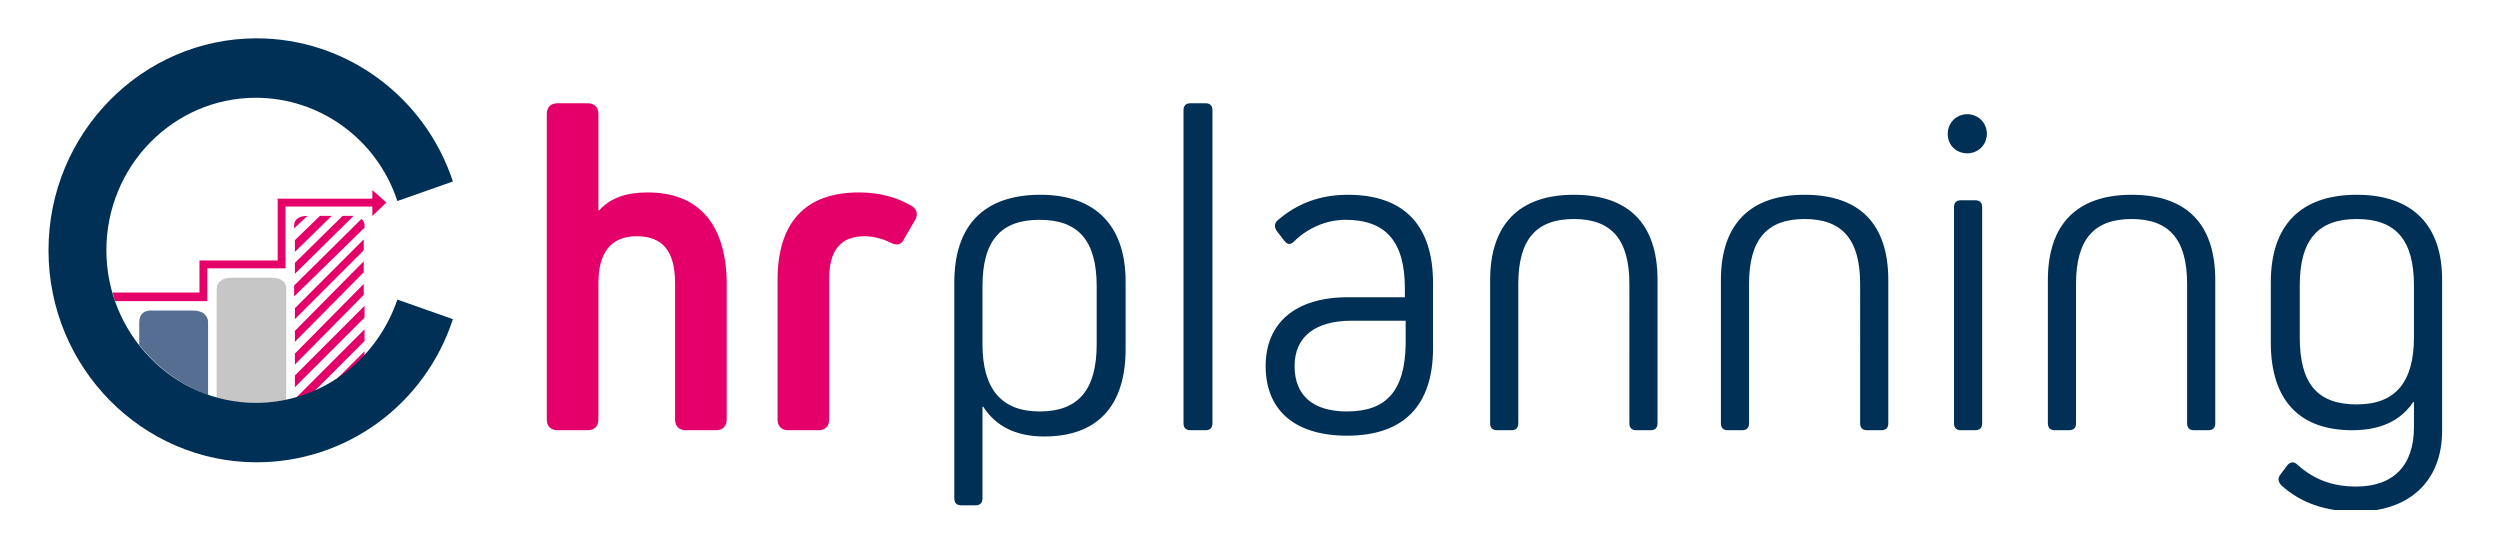
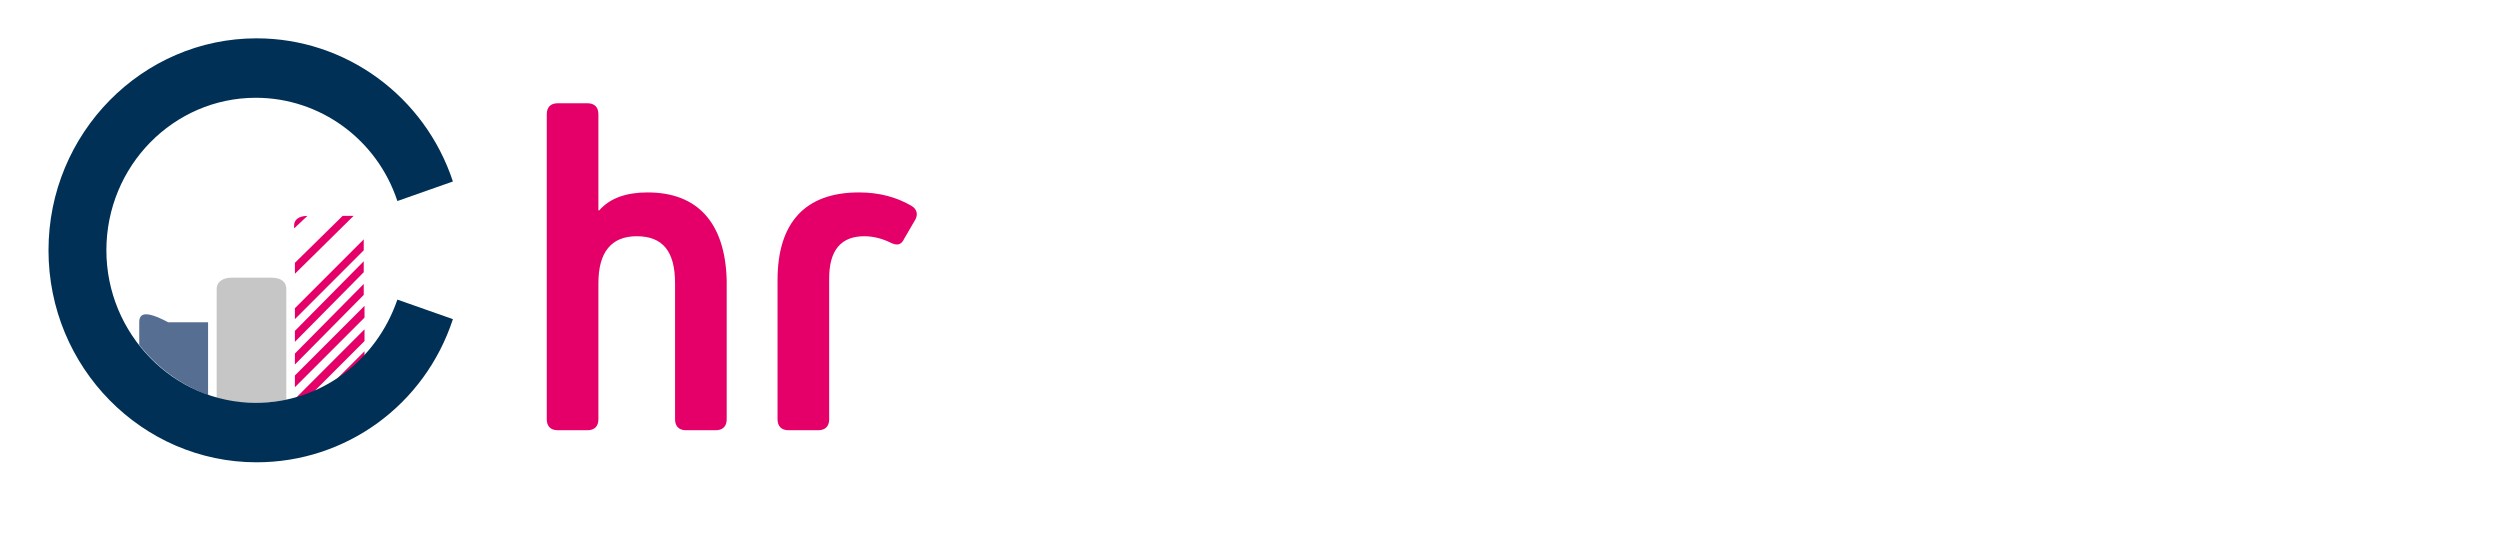
<svg xmlns="http://www.w3.org/2000/svg" xmlns:xlink="http://www.w3.org/1999/xlink" version="1.1" id="Ebene_1" x="0px" y="0px" width="319.6px" height="70.2px" viewBox="0 0 319.6 70.2" style="enable-background:new 0 0 319.6 70.2;" xml:space="preserve">
  <style type="text/css">
	.st0{clip-path:url(#SVGID_00000003808951722467590200000000916824135119377825_);}
	.st1{clip-path:url(#SVGID_00000016783446585989255350000014694759942323733174_);fill:#003056;}
	.st2{clip-path:url(#SVGID_00000016783446585989255350000014694759942323733174_);fill:#E50069;}
	.st3{clip-path:url(#SVGID_00000016783446585989255350000014694759942323733174_);}
	.st4{clip-path:url(#SVGID_00000105403864056889589730000005915670157236598190_);fill:#E50069;}
	.st5{clip-path:url(#SVGID_00000016783446585989255350000014694759942323733174_);fill:#566E91;}
	.st6{clip-path:url(#SVGID_00000016783446585989255350000014694759942323733174_);fill:#C6C6C6;}
	.st7{clip-path:url(#SVGID_00000003808951722467590200000000916824135119377825_);fill:#E50069;}
	.st8{clip-path:url(#SVGID_00000156581704920849151090000013759874399031758003_);fill:#E50069;}
	.st9{clip-path:url(#SVGID_00000059290541277737172300000015859145445231639717_);fill:#E50069;}
	.st10{clip-path:url(#SVGID_00000059290541277737172300000015859145445231639717_);fill:#003056;}
</style>
  <g>
    <defs>
      <rect id="SVGID_1_" x="6.2" y="4.9" width="306" height="60.3" />
    </defs>
    <clipPath id="SVGID_00000060711859820749348400000012189005980651249051_">
      <use xlink:href="#SVGID_1_" style="overflow:visible;" />
    </clipPath>
    <g style="clip-path:url(#SVGID_00000060711859820749348400000012189005980651249051_);">
      <defs>
        <rect id="SVGID_00000172436023242425061650000007852569121144705444_" x="6.2" y="4.9" width="306" height="60.3" />
      </defs>
      <clipPath id="SVGID_00000156548221938196204150000012181440799452060852_">
        <use xlink:href="#SVGID_00000172436023242425061650000007852569121144705444_" style="overflow:visible;" />
      </clipPath>
-       <path style="clip-path:url(#SVGID_00000156548221938196204150000012181440799452060852_);fill:#003056;" d="M301.3,51.7    c-5.1,0-7.3-2.7-7.3-8.6v-6.6c0-5.8,2.3-8.5,7.3-8.5c5,0,7.3,2.7,7.3,8.5v6.6C308.6,48.9,306.2,51.7,301.3,51.7 M301.3,24.9    c-7.2,0-11,3.9-11,11.2v7.7c0,7.3,3.6,11.2,10.4,11.2c3.6,0,6.2-1.2,7.8-3.6h0.1v3.2c0,4.9-2.6,7.6-7.4,7.6c-3,0-5.4-0.9-7.5-2.8    c-0.4-0.4-0.9-0.4-1.3,0.1l-0.9,1.2c-0.3,0.4-0.3,0.8,0.1,1.3c2.5,2.3,5.7,3.4,9.7,3.4c6.7,0,10.9-3.9,10.9-10.3V36    C312.3,28.8,308.4,24.9,301.3,24.9 M279.6,54.1c0,0.6,0.3,0.9,0.9,0.9h1.8c0.6,0,0.9-0.3,0.9-0.9V35.8c0-7.2-3.7-10.9-10.7-10.9    c-7,0-10.7,3.8-10.7,10.9v18.3c0,0.6,0.3,0.9,0.9,0.9h1.8c0.6,0,0.9-0.3,0.9-0.9V36.3c0-5.7,2.3-8.3,7.1-8.3    c4.8,0,7.1,2.6,7.1,8.3V54.1z M252.5,55c0.6,0,0.9-0.3,0.9-0.9V26.5c0-0.6-0.3-0.9-0.9-0.9h-1.8c-0.6,0-0.9,0.3-0.9,0.9v27.6    c0,0.6,0.3,0.9,0.9,0.9H252.5z M251.5,19.6c1.4,0,2.5-1.1,2.5-2.5c0-1.4-1.1-2.5-2.5-2.5c-1.4,0-2.5,1.1-2.5,2.5    C249,18.6,250.1,19.6,251.5,19.6 M237.8,54.1c0,0.6,0.3,0.9,0.9,0.9h1.8c0.6,0,0.9-0.3,0.9-0.9V35.8c0-7.2-3.7-10.9-10.7-10.9    c-7,0-10.7,3.8-10.7,10.9v18.3c0,0.6,0.3,0.9,0.9,0.9h1.8c0.6,0,0.9-0.3,0.9-0.9V36.3c0-5.7,2.3-8.3,7.1-8.3s7.1,2.6,7.1,8.3V54.1    z M208.3,54.1c0,0.6,0.3,0.9,0.9,0.9h1.8c0.6,0,0.9-0.3,0.9-0.9V35.8c0-7.2-3.7-10.9-10.7-10.9c-7,0-10.7,3.8-10.7,10.9v18.3    c0,0.6,0.3,0.9,0.9,0.9h1.8c0.6,0,0.9-0.3,0.9-0.9V36.3c0-5.7,2.3-8.3,7.1-8.3s7.1,2.6,7.1,8.3V54.1z M172.2,52.6    c-4.3,0-6.7-2-6.7-5.8c0-3.8,2.7-5.8,7.3-5.8h6.9v3C179.6,49.9,177.3,52.6,172.2,52.6 M172.3,24.9c-3.5,0-6.5,1.1-9,3.3    c-0.4,0.4-0.4,0.8-0.1,1.3l1,1.3c0.4,0.5,0.8,0.5,1.2,0.1c1.7-1.7,4.1-2.8,6.6-2.8c5.1,0,7.6,2.7,7.6,8.8v1.1h-7.3    c-6.7,0-10.5,3.3-10.5,8.8c0,5.7,3.8,8.9,10.4,8.9c7.3,0,11-3.9,11-11.2v-8.3C183.2,28.8,179.5,24.9,172.3,24.9 M155,14.1    c0-0.6-0.3-0.9-0.9-0.9h-1.9c-0.6,0-0.9,0.3-0.9,0.9v40c0,0.6,0.3,0.9,0.9,0.9h1.9c0.6,0,0.9-0.3,0.9-0.9V14.1z M140.2,44    c0,5.8-2.3,8.6-7.3,8.6c-4.9,0-7.3-2.9-7.3-8.6v-7.4c0-5.8,2.3-8.5,7.3-8.5c5,0,7.3,2.7,7.3,8.5V44z M133,24.9    c-7.2,0-11,3.9-11,11.2v27.6c0,0.6,0.3,0.9,0.9,0.9h1.8c0.6,0,0.9-0.3,0.9-0.9V52h0.1c1.6,2.5,4.2,3.8,7.8,3.8    c6.8,0,10.4-3.9,10.4-11.2V36C143.9,28.8,140,24.9,133,24.9" />
      <path style="clip-path:url(#SVGID_00000156548221938196204150000012181440799452060852_);fill:#E50069;" d="M99.4,53.6    c0,0.9,0.5,1.4,1.4,1.4h3.8c0.9,0,1.4-0.5,1.4-1.4v-18c0-3.6,1.5-5.4,4.5-5.4c1.1,0,2.3,0.3,3.3,0.8c0.8,0.4,1.4,0.4,1.8-0.5    l1.4-2.4c0.4-0.7,0.2-1.4-0.5-1.8c-1.9-1.1-4.1-1.7-6.7-1.7c-6.9,0-10.4,3.9-10.4,11.2V53.6z M82.8,24.6c-2.7,0-4.8,0.7-6.2,2.3    h-0.1V14.6c0-0.9-0.5-1.4-1.4-1.4h-3.8c-0.9,0-1.4,0.5-1.4,1.4v39c0,0.9,0.5,1.4,1.4,1.4h3.8c0.9,0,1.4-0.5,1.4-1.4V36.2    c0-3.9,1.6-6,4.9-6c3.3,0,4.9,1.9,4.9,6v17.4c0,0.9,0.5,1.4,1.4,1.4h3.8c0.9,0,1.4-0.5,1.4-1.4V35.8    C92.7,28.5,89.2,24.6,82.8,24.6" />
      <g style="clip-path:url(#SVGID_00000156548221938196204150000012181440799452060852_);">
        <g>
          <defs>
            <rect id="SVGID_00000101086723689841778310000013263027097319485315_" x="13.4" y="15.2" width="43.1" height="32.3" />
          </defs>
          <clipPath id="SVGID_00000072275344318605016980000008486284299763006143_">
            <use xlink:href="#SVGID_00000101086723689841778310000013263027097319485315_" style="overflow:visible;" />
          </clipPath>
-           <path style="clip-path:url(#SVGID_00000072275344318605016980000008486284299763006143_);fill:#E50069;" d="M25.5,37.4H14.4      c0.1,0.4,0.2,0.7,0.3,1.1h11.8v-4.2h10l0-7.9h11.1v1.2l1.8-1.7l-1.8-1.6v1.1H35.5l0,7.9h-10V37.4z" />
        </g>
      </g>
-       <path style="clip-path:url(#SVGID_00000156548221938196204150000012181440799452060852_);fill:#566E91;" d="M17.8,41.2l0,2.9    c2.3,2.9,5.3,5.1,8.8,6.4v-9.3c0-0.8-0.6-1.5-1.9-1.5h-5.1C18.5,39.6,17.8,40.1,17.8,41.2" />
+       <path style="clip-path:url(#SVGID_00000156548221938196204150000012181440799452060852_);fill:#566E91;" d="M17.8,41.2l0,2.9    c2.3,2.9,5.3,5.1,8.8,6.4v-9.3h-5.1C18.5,39.6,17.8,40.1,17.8,41.2" />
      <path style="clip-path:url(#SVGID_00000156548221938196204150000012181440799452060852_);fill:#C6C6C6;" d="M36.6,36.9    c0-0.8-0.6-1.4-1.9-1.4h-5.1c-1.2,0-1.9,0.6-1.9,1.4l0,14c1.6,0.5,3.3,0.6,5.1,0.6c1.3,0,2.5-0.1,3.8-0.4V36.9z" />
      <path style="clip-path:url(#SVGID_00000156548221938196204150000012181440799452060852_);fill:#E50069;" d="M46.6,44.9l-3.9,3.9v0    c0.7-0.4,1.3-0.9,1.9-1.4c0,0,0.1-0.1,0.1-0.1c0.6-0.5,1.3-1.1,1.9-1.7V44.9z" />
      <path style="clip-path:url(#SVGID_00000156548221938196204150000012181440799452060852_);fill:#E50069;" d="M39.3,27.6    c-1.1,0-1.7,0.5-1.7,1.2l0,0.4L39.3,27.6z" />
    </g>
-     <polygon style="clip-path:url(#SVGID_00000060711859820749348400000012189005980651249051_);fill:#E50069;" points="37.7,30.7    37.7,32.2 42.4,27.6 40.9,27.6  " />
    <g style="clip-path:url(#SVGID_00000060711859820749348400000012189005980651249051_);">
      <defs>
        <rect id="SVGID_00000118386919950661166920000001680280261743453882_" x="6.2" y="4.9" width="306" height="60.3" />
      </defs>
      <clipPath id="SVGID_00000065076781644984556070000012014912326371627442_">
        <use xlink:href="#SVGID_00000118386919950661166920000001680280261743453882_" style="overflow:visible;" />
      </clipPath>
      <path style="clip-path:url(#SVGID_00000065076781644984556070000012014912326371627442_);fill:#E50069;" d="M45.2,27.6    c-0.2,0-0.3,0-0.5,0h-0.9l-6.1,6l0,1.4L45.2,27.6z" />
    </g>
    <polygon style="clip-path:url(#SVGID_00000060711859820749348400000012189005980651249051_);fill:#E50069;" points="37.7,39.4    37.7,40.8 46.5,32 46.5,30.6  " />
    <polygon style="clip-path:url(#SVGID_00000060711859820749348400000012189005980651249051_);fill:#E50069;" points="37.7,42.3    37.7,43.7 46.5,34.8 46.5,33.4  " />
    <polygon style="clip-path:url(#SVGID_00000060711859820749348400000012189005980651249051_);fill:#E50069;" points="37.7,45.2    37.7,46.6 46.5,37.7 46.5,36.3  " />
    <polygon style="clip-path:url(#SVGID_00000060711859820749348400000012189005980651249051_);fill:#E50069;" points="37.7,48    37.7,49.5 46.6,40.6 46.6,39.1  " />
    <g style="clip-path:url(#SVGID_00000060711859820749348400000012189005980651249051_);">
      <defs>
        <rect id="SVGID_00000039828271096959815590000003276060628605841593_" x="6.2" y="4.9" width="306" height="60.3" />
      </defs>
      <clipPath id="SVGID_00000129178920632312881250000009327841909427794364_">
        <use xlink:href="#SVGID_00000039828271096959815590000003276060628605841593_" style="overflow:visible;" />
      </clipPath>
      <path style="clip-path:url(#SVGID_00000129178920632312881250000009327841909427794364_);fill:#E50069;" d="M46.6,42.1l-8.8,8.8    c0.7-0.2,1.5-0.4,2.2-0.7l6.6-6.6V42.1z" />
-       <path style="clip-path:url(#SVGID_00000129178920632312881250000009327841909427794364_);fill:#E50069;" d="M46.6,29.1v-0.3    c0-0.3-0.1-0.6-0.4-0.8l-8.6,8.5l0,1.4L46.6,29.1z" />
      <path style="clip-path:url(#SVGID_00000129178920632312881250000009327841909427794364_);fill:#003056;" d="M32.8,59.1    C18.2,59.1,6.2,47,6.2,32S18.2,4.9,32.8,4.9c11.4,0,21.5,7.4,25.1,18.3l-7.1,2.5c-2.6-7.9-9.9-13.2-18.1-13.2    c-10.5,0-19.1,8.7-19.1,19.5c0,10.7,8.6,19.5,19.1,19.5c8.2,0,15.4-5.3,18.1-13.2l7.1,2.5C54.3,51.8,44.2,59.1,32.8,59.1" />
    </g>
  </g>
</svg>